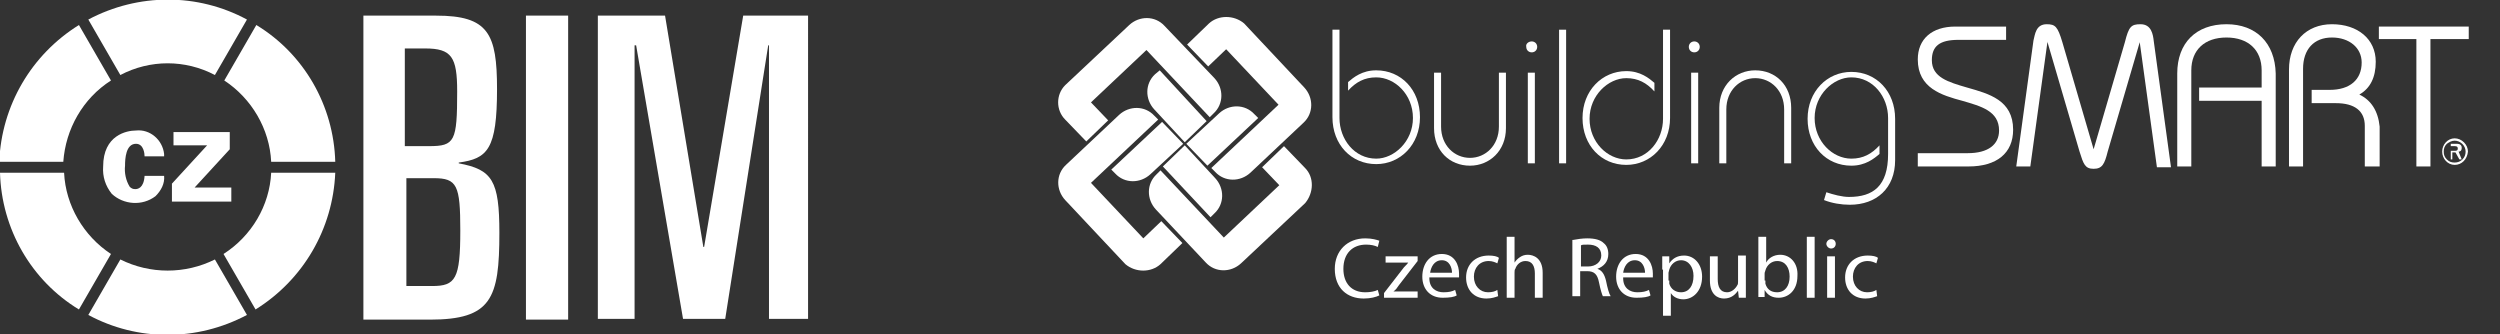
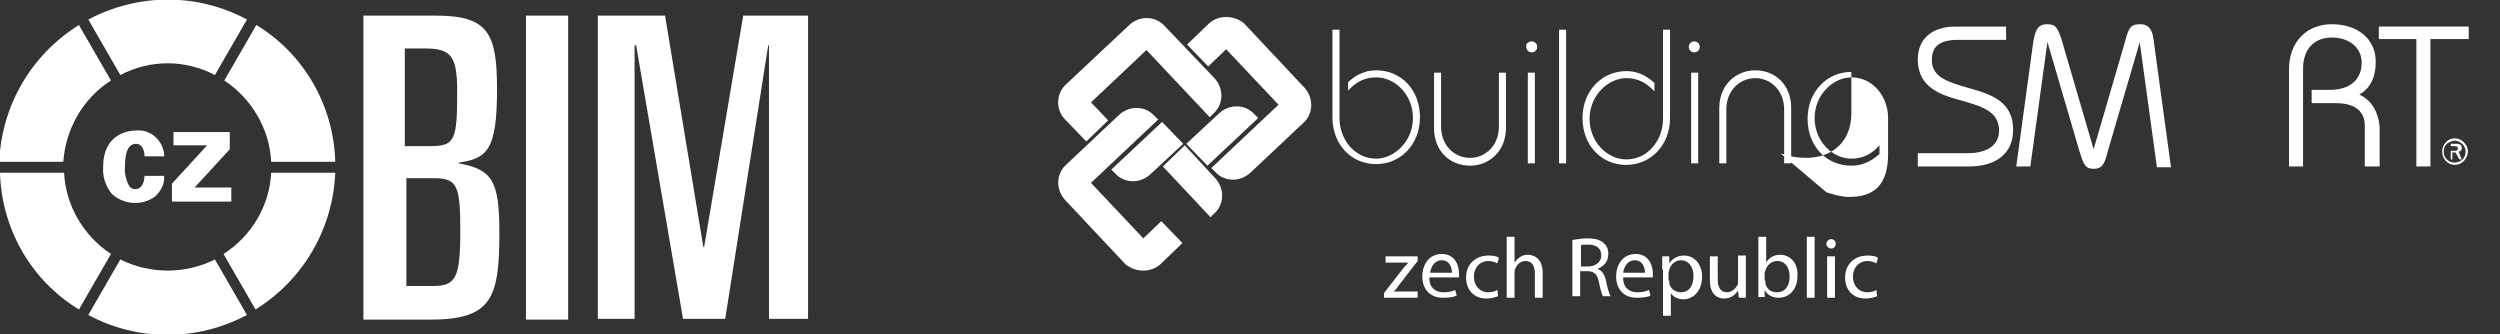
<svg xmlns="http://www.w3.org/2000/svg" version="1.1" id="Vrstva_1" x="0px" y="0px" viewBox="0 0 319.9 42.8" style="enable-background:new 0 0 319.9 42.8;" xml:space="preserve">
  <rect x="0" y="0" width="319.9" height="42.8" fill="#333333" stroke="none" />
  <style type="text/css">
	.st0{fill:none;}
	.st1{fill:#FFFFFF;}
</style>
-   <path class="st0" d="M55.4,22.8h-3.5v13.8h3.3c3.1,0,3.6-0.9,3.6-7C58.9,23.7,58.4,22.8,55.4,22.8L55.4,22.8z M58.6,11.6  c0-4.4-0.7-5.5-4.1-5.5H52v12.5h3.1C58.3,18.6,58.6,18,58.6,11.6z" />
  <path class="st1" d="M58.7,20.9v-0.1c3.7-0.5,4.9-1.7,4.9-9.4c0-7.1-1.1-9.4-7.8-9.4h-9.3v38.9H55c7.9,0,8.9-2.7,8.9-11.1  C63.9,23.1,63,21.7,58.7,20.9z M51.9,6.2h2.5c3.4,0,4.1,1.1,4.1,5.5c0,6.4-0.3,7-3.6,7h-3.1V6.2H51.9z M55.3,36.6H52V22.8h3.5  c3,0,3.4,0.9,3.4,6.7C58.9,35.7,58.3,36.6,55.3,36.6L55.3,36.6z M67.3,2h5.4v38.9h-5.4V2z M95.1,2l-5,29.6H90L85.1,2h-8.6v38.8h4.7  v-35h0.2l6,35h5.4l5.5-35h0.1v35h5V2" />
  <path class="st1" d="M34.7,20.7h8.2c-0.2-7.2-4-13.8-10.1-17.5l-4.1,7.1C32.2,12.6,34.5,16.5,34.7,20.7L34.7,20.7z" />
  <path class="st1" d="M28.6,32.5l4.1,7.1c6.1-3.8,9.9-10.3,10.2-17.5h-8.2C34.5,26.3,32.2,30.2,28.6,32.5z" />
  <path class="st1" d="M8.2,22.1H0c0.2,7.2,4,13.8,10.1,17.5l4.1-7.1C10.7,30.2,8.4,26.3,8.2,22.1L8.2,22.1z" />
  <path class="st1" d="M14.2,10.3l-4.1-7.1C4,7,0.2,13.5-0.1,20.7h8.2C8.4,16.5,10.6,12.6,14.2,10.3z" />
  <path class="st1" d="M27.5,9.6l4.1-7.1c-6.3-3.4-13.9-3.4-20.3,0l4.1,7.1C19.2,7.6,23.7,7.6,27.5,9.6L27.5,9.6z" />
  <path class="st1" d="M15.4,33.2l-4.1,7.1c6.3,3.4,13.9,3.4,20.3,0l-4.1-7.1C23.7,35.1,19.2,35.1,15.4,33.2L15.4,33.2z" />
  <path class="st1" d="M17.4,18.4c1,0,1.1,1.3,1.1,1.6H21v-0.3c-0.2-1.8-1.8-3.2-3.6-3c-1.2,0-4.2,0.6-4.2,4.6  c-0.1,1.3,0.3,2.5,1.1,3.5c1.5,1.4,3.9,1.6,5.6,0.3c0.7-0.7,1.2-1.6,1.1-2.6h-2.5c-0.1,1.6-0.9,1.7-1.2,1.7s-0.5-0.1-0.7-0.3  c-0.5-0.8-0.7-1.8-0.6-2.7C16,20.3,16.1,18.4,17.4,18.4z M22,25.8h7.6V24h-4.7l4.5-4.9v-2.2h-7.2v1.7h4.3L22,23.5" />
  <path class="st1" d="M142.7,22.2c1.2,1.3,3.2,1.3,4.5,0.1l4.2-3.9l-2.7-2.8l-6.5,6.1L142.7,22.2z" />
  <path class="st1" d="M136.3,15.3l2.7,2.8l2.8-2.7l-2.2-2.3l7.1-6.7l8.1,8.6l0.5-0.5c1.3-1.2,1.3-3.2,0.1-4.5L149,3.3  c-1.2-1.3-3.2-1.3-4.5-0.1l-8.2,7.7C135.1,12.1,135.1,14.1,136.3,15.3" />
  <path class="st1" d="M155.4,27.3c1.3-1.2,1.3-3.2,0.1-4.5l-3.9-4.2l-2.8,2.7l6.1,6.5L155.4,27.3z" />
  <path class="st1" d="M148.5,33.8l2.8-2.7l-2.7-2.8l-2.3,2.2l-6.7-7.1l8.6-8.1l-0.5-0.5c-1.2-1.3-3.2-1.3-4.5-0.1l-6.8,6.4  c-1.3,1.2-1.3,3.2-0.1,4.5l7.7,8.2C145.3,34.9,147.3,34.9,148.5,33.8" />
  <path class="st1" d="M160.5,14.6c-1.2-1.3-3.2-1.3-4.5-0.1l-4.2,3.9l2.7,2.8l6.5-6.1L160.5,14.6z" />
-   <path class="st1" d="M167,21.5l-2.7-2.8l-2.8,2.7l2.2,2.3l-7.1,6.7l-8.1-8.6l-0.5,0.5c-1.3,1.2-1.3,3.2-0.1,4.5l6.4,6.8  c1.2,1.3,3.2,1.3,4.5,0.1l8.2-7.7C168.1,24.7,168.2,22.7,167,21.5" />
-   <path class="st1" d="M147.8,9.5c-1.3,1.2-1.3,3.2-0.1,4.5l3.9,4.2l2.8-2.7L148.4,9L147.8,9.5z" />
  <path class="st1" d="M154.7,3l-2.8,2.7l2.7,2.8l2.3-2.2l6.7,7.1l-8.6,8.1l0.5,0.5c1.2,1.3,3.2,1.3,4.5,0.1l6.8-6.4  c1.3-1.2,1.3-3.2,0.1-4.5l-7.7-8.2C157.9,1.9,155.9,1.9,154.7,3" />
  <path class="st1" d="M171.4,3.8v11.3c0,2.7,1.9,5.2,4.7,5.2c2.3,0,4.7-2.2,4.7-5.2c0-3-2.3-5.2-4.7-5.2c-1.5,0-2.6,0.6-3.6,1.7v-1.1  c0.7-0.6,1.8-1.5,3.6-1.5c3.2,0,5.6,2.5,5.6,6c0,3.5-2.5,6-5.6,6c-3.2,0-5.6-2.5-5.6-6V3.8H171.4z" />
  <path class="st1" d="M184.4,9.3v6.9c0,2.4,1.7,4,3.7,4c2,0,3.7-1.6,3.7-4V9.3h0.9v7.1c0,2.9-2.1,4.8-4.6,4.8c-2.6,0-4.6-1.9-4.6-4.8  V9.3H184.4z" />
  <path class="st1" d="M196,5.3c0.4,0,0.7,0.3,0.7,0.7c0,0.4-0.3,0.7-0.7,0.7c-0.4,0-0.7-0.3-0.7-0.7C195.2,5.6,195.6,5.3,196,5.3   M195.5,9.3h0.9v11.6h-0.9V9.3z" />
  <rect x="199.5" y="3.8" class="st1" width="0.9" height="17.1" />
  <path class="st1" d="M213.7,3.8v11.3c0,3.5-2.5,6-5.6,6c-3.2,0-5.6-2.5-5.6-6c0-3.5,2.5-6,5.6-6c1.8,0,2.9,0.9,3.6,1.5v1.1  c-1-1.1-2.1-1.7-3.6-1.7c-2.3,0-4.7,2.2-4.7,5.2c0,3,2.3,5.2,4.7,5.2c2.8,0,4.7-2.5,4.7-5.2V3.8H213.7z" />
  <path class="st1" d="M216.8,5.3c0.4,0,0.7,0.3,0.7,0.7c0,0.4-0.3,0.7-0.7,0.7c-0.4,0-0.7-0.3-0.7-0.7C216.1,5.6,216.4,5.3,216.8,5.3   M216.4,9.3h0.9v11.6h-0.9V9.3z" />
  <path class="st1" d="M228.3,20.9v-6.9c0-2.4-1.7-4-3.7-4c-2,0-3.7,1.6-3.7,4v6.9h-0.9v-7.1c0-2.9,2.1-4.8,4.6-4.8  c2.6,0,4.6,1.9,4.6,4.8v7.1H228.3z" />
-   <path class="st1" d="M233.7,24.6c0.9,0.3,2,0.6,2.9,0.6c3.1,0,5-1.4,5-5.5v-4.6c0-2.7-1.9-5.2-4.7-5.2c-2.3,0-4.7,2.2-4.7,5.2  s2.3,5.2,4.7,5.2c1.5,0,2.6-0.6,3.6-1.7v1.1c-0.7,0.6-1.8,1.5-3.6,1.5c-3.2,0-5.6-2.5-5.6-6c0-3.5,2.5-6,5.6-6c3.2,0,5.6,2.5,5.6,6  v5.3c0,3.6-2.4,5.7-5.8,5.7c-1.1,0-2.3-0.2-3.3-0.6L233.7,24.6z" />
+   <path class="st1" d="M233.7,24.6c0.9,0.3,2,0.6,2.9,0.6c3.1,0,5-1.4,5-5.5v-4.6c0-2.7-1.9-5.2-4.7-5.2c-2.3,0-4.7,2.2-4.7,5.2  s2.3,5.2,4.7,5.2c1.5,0,2.6-0.6,3.6-1.7v1.1c-0.7,0.6-1.8,1.5-3.6,1.5c-3.2,0-5.6-2.5-5.6-6c0-3.5,2.5-6,5.6-6v5.3c0,3.6-2.4,5.7-5.8,5.7c-1.1,0-2.3-0.2-3.3-0.6L233.7,24.6z" />
  <path class="st1" d="M251.7,11.2c-2.4-0.7-4.5-1.3-4.5-3.5c0-1.8,1-2.6,3.4-2.6h6.1V3.4h-6.5c-3,0-4.8,1.6-4.8,4.2  c0,3.7,3.1,4.6,5.7,5.3c2.4,0.7,4.7,1.3,4.7,3.8c0,1.8-1.4,2.9-4,2.9h-6.4v1.7h6.5c3.6,0,5.7-1.7,5.7-4.7  C257.6,12.8,254.5,12,251.7,11.2" />
  <path class="st1" d="M273.9,3.1c-1.2,0-1.5,0.3-2,2.3l-4,13.7l-4-13.7c-0.6-2-0.9-2.3-2-2.3c-1.4,0-1.5,1.3-1.7,2.1l-2.2,16.1h1.8  l2.2-16c0,0,0,0,0,0.1l4.1,14c0.5,1.6,0.7,2.2,1.8,2.2c1.1,0,1.4-0.6,1.8-2.2l4.1-14c0,0,0,0,0,0l2.2,16h1.8l-2.2-16.1  C275.5,4.4,275.3,3.1,273.9,3.1" />
  <polygon class="st1" points="304.4,3.4 304.4,5 309.2,5 309.2,21.3 311,21.3 311,5 315.9,5 315.9,3.4 " />
  <path class="st1" d="M314.1,21.1c-0.9,0-1.6-0.8-1.6-1.7c0-0.9,0.7-1.7,1.6-1.7c0.9,0,1.7,0.8,1.7,1.7  C315.7,20.4,315,21.1,314.1,21.1 M314.1,18c-0.4,0-0.7,0.2-1,0.4c-0.3,0.3-0.4,0.6-0.4,1c0,0.4,0.1,0.7,0.4,1c0.3,0.3,0.6,0.4,1,0.4  c0.8,0,1.4-0.6,1.4-1.4C315.5,18.6,314.8,18,314.1,18z M315,20.4h-0.3l-0.5-0.9h-0.4v0.9h-0.2v-2h0.8c0.4,0,0.6,0.2,0.6,0.5  c0,0.4-0.2,0.5-0.4,0.5L315,20.4z M313.7,19.3h0.3c0.3,0,0.5,0,0.5-0.3c0-0.2-0.1-0.3-0.4-0.3h-0.5V19.3z" />
-   <path class="st1" d="M284.9,3.1c-3.9,0-6.3,2.4-6.3,6.3v11.9h1.8v-7.7v-3V9c0-2.6,1.7-4.2,4.5-4.2c2.8,0,4.5,1.6,4.5,4.2v2.2h-8v1.7  h8v8.4h1.8V9.4C291.1,5.5,288.7,3.1,284.9,3.1" />
  <path class="st1" d="M301.9,12.1c1.4-0.8,2.1-2.2,2.1-4.2c0-2.9-2.3-4.8-5.6-4.8c-3.3,0-5.5,2.3-5.5,5.8v12.4h1.8V8.8  c0-2.5,1.4-4,3.7-4c2.2,0,3.8,1.3,3.8,3.2c0,2.2-1.5,3.5-4.1,3.5h-2.3v1.7h3.1c2.4,0,3.7,1,3.7,2.9v5.2h1.9v-5.1  C304.3,14.2,303.4,12.8,301.9,12.1" />
  <g>
-     <path class="st1" d="M176.5,37.8c-0.4,0.2-1.1,0.4-2,0.4c-2.1,0-3.7-1.3-3.7-3.8c0-2.3,1.6-3.9,3.9-3.9c0.9,0,1.5,0.2,1.8,0.3   l-0.2,0.8c-0.4-0.2-0.9-0.3-1.5-0.3c-1.7,0-2.9,1.1-2.9,3.1c0,1.8,1,3,2.8,3c0.6,0,1.2-0.1,1.6-0.3L176.5,37.8z" />
    <path class="st1" d="M177.1,37.5l2.4-3.1c0.2-0.3,0.5-0.5,0.7-0.8v0h-2.9v-0.8h4.1l0,0.6l-2.4,3.1c-0.2,0.3-0.4,0.6-0.7,0.8v0h3.1   v0.8h-4.3V37.5z" />
    <path class="st1" d="M182.9,35.6c0,1.3,0.9,1.8,1.8,1.8c0.7,0,1.1-0.1,1.5-0.3l0.2,0.7c-0.3,0.2-0.9,0.3-1.8,0.3   c-1.6,0-2.6-1.1-2.6-2.7c0-1.6,0.9-2.9,2.5-2.9c1.7,0,2.2,1.5,2.2,2.5c0,0.2,0,0.4,0,0.5H182.9z M185.8,34.9c0-0.6-0.3-1.6-1.3-1.6   c-1,0-1.4,0.9-1.5,1.6H185.8z" />
    <path class="st1" d="M191.7,37.9c-0.3,0.1-0.8,0.3-1.5,0.3c-1.6,0-2.6-1.1-2.6-2.7c0-1.6,1.1-2.8,2.9-2.8c0.6,0,1.1,0.1,1.3,0.3   l-0.2,0.7c-0.2-0.1-0.6-0.3-1.1-0.3c-1.2,0-1.9,0.9-1.9,2c0,1.2,0.8,2,1.8,2c0.5,0,0.9-0.1,1.2-0.3L191.7,37.9z" />
    <path class="st1" d="M192.8,30.3h1v3.3h0c0.2-0.3,0.4-0.5,0.7-0.7c0.3-0.2,0.6-0.3,1-0.3c0.7,0,1.9,0.4,1.9,2.3v3.2h-1V35   c0-0.9-0.3-1.6-1.2-1.6c-0.6,0-1.1,0.4-1.3,1c-0.1,0.1-0.1,0.3-0.1,0.5v3.2h-1V30.3z" />
    <path class="st1" d="M201.3,30.7c0.5-0.1,1.2-0.2,1.8-0.2c1,0,1.7,0.2,2.1,0.6c0.4,0.3,0.6,0.8,0.6,1.4c0,1-0.6,1.6-1.4,1.9v0   c0.6,0.2,0.9,0.7,1.1,1.5c0.2,1,0.4,1.7,0.6,2h-1c-0.1-0.2-0.3-0.8-0.5-1.8c-0.2-1-0.6-1.4-1.5-1.4h-0.9v3.2h-1V30.7z M202.2,34.1   h1c1,0,1.7-0.6,1.7-1.4c0-1-0.7-1.4-1.7-1.4c-0.5,0-0.8,0-0.9,0.1V34.1z" />
    <path class="st1" d="M207.7,35.6c0,1.3,0.9,1.8,1.8,1.8c0.7,0,1.1-0.1,1.5-0.3l0.2,0.7c-0.3,0.2-0.9,0.3-1.8,0.3   c-1.6,0-2.6-1.1-2.6-2.7c0-1.6,0.9-2.9,2.5-2.9c1.7,0,2.2,1.5,2.2,2.5c0,0.2,0,0.4,0,0.5H207.7z M210.5,34.9c0-0.6-0.3-1.6-1.3-1.6   c-1,0-1.4,0.9-1.5,1.6H210.5z" />
    <path class="st1" d="M212.7,34.5c0-0.7,0-1.2,0-1.7h0.9l0,0.9h0c0.4-0.6,1-1,1.9-1c1.3,0,2.3,1.1,2.3,2.7c0,1.9-1.2,2.9-2.4,2.9   c-0.7,0-1.3-0.3-1.6-0.8h0v2.9h-1V34.5z M213.6,35.9c0,0.1,0,0.3,0,0.4c0.2,0.7,0.8,1.1,1.5,1.1c1,0,1.6-0.8,1.6-2.1   c0-1.1-0.6-2-1.6-2c-0.7,0-1.3,0.5-1.5,1.2c0,0.1-0.1,0.3-0.1,0.4V35.9z" />
    <path class="st1" d="M223.4,36.6c0,0.5,0,1,0,1.5h-0.9l-0.1-0.9h0c-0.3,0.4-0.8,1-1.8,1c-0.8,0-1.8-0.5-1.8-2.3v-3.1h1v2.9   c0,1,0.3,1.7,1.2,1.7c0.6,0,1.1-0.5,1.3-0.9c0.1-0.1,0.1-0.3,0.1-0.5v-3.3h1V36.6z" />
    <path class="st1" d="M225,30.3h1v3.3h0c0.3-0.6,1-1,1.8-1c1.3,0,2.3,1.1,2.2,2.7c0,1.9-1.2,2.8-2.4,2.8c-0.8,0-1.4-0.3-1.8-1h0   l0,0.9h-0.8c0-0.4,0-0.9,0-1.4V30.3z M225.9,35.9c0,0.1,0,0.2,0,0.4c0.2,0.7,0.7,1.1,1.5,1.1c1,0,1.6-0.8,1.6-2c0-1.1-0.5-2-1.6-2   c-0.7,0-1.3,0.5-1.5,1.2c0,0.1-0.1,0.2-0.1,0.4V35.9z" />
    <path class="st1" d="M231.2,30.3h1v7.8h-1V30.3z" />
    <path class="st1" d="M234.9,31.2c0,0.3-0.2,0.6-0.6,0.6c-0.3,0-0.6-0.3-0.6-0.6c0-0.3,0.3-0.6,0.6-0.6   C234.7,30.6,234.9,30.9,234.9,31.2z M233.8,38.1v-5.3h1v5.3H233.8z" />
    <path class="st1" d="M240.2,37.9c-0.3,0.1-0.8,0.3-1.5,0.3c-1.6,0-2.6-1.1-2.6-2.7c0-1.6,1.1-2.8,2.9-2.8c0.6,0,1.1,0.1,1.3,0.3   l-0.2,0.7c-0.2-0.1-0.6-0.3-1.1-0.3c-1.2,0-1.9,0.9-1.9,2c0,1.2,0.8,2,1.8,2c0.5,0,0.9-0.1,1.2-0.3L240.2,37.9z" />
  </g>
</svg>